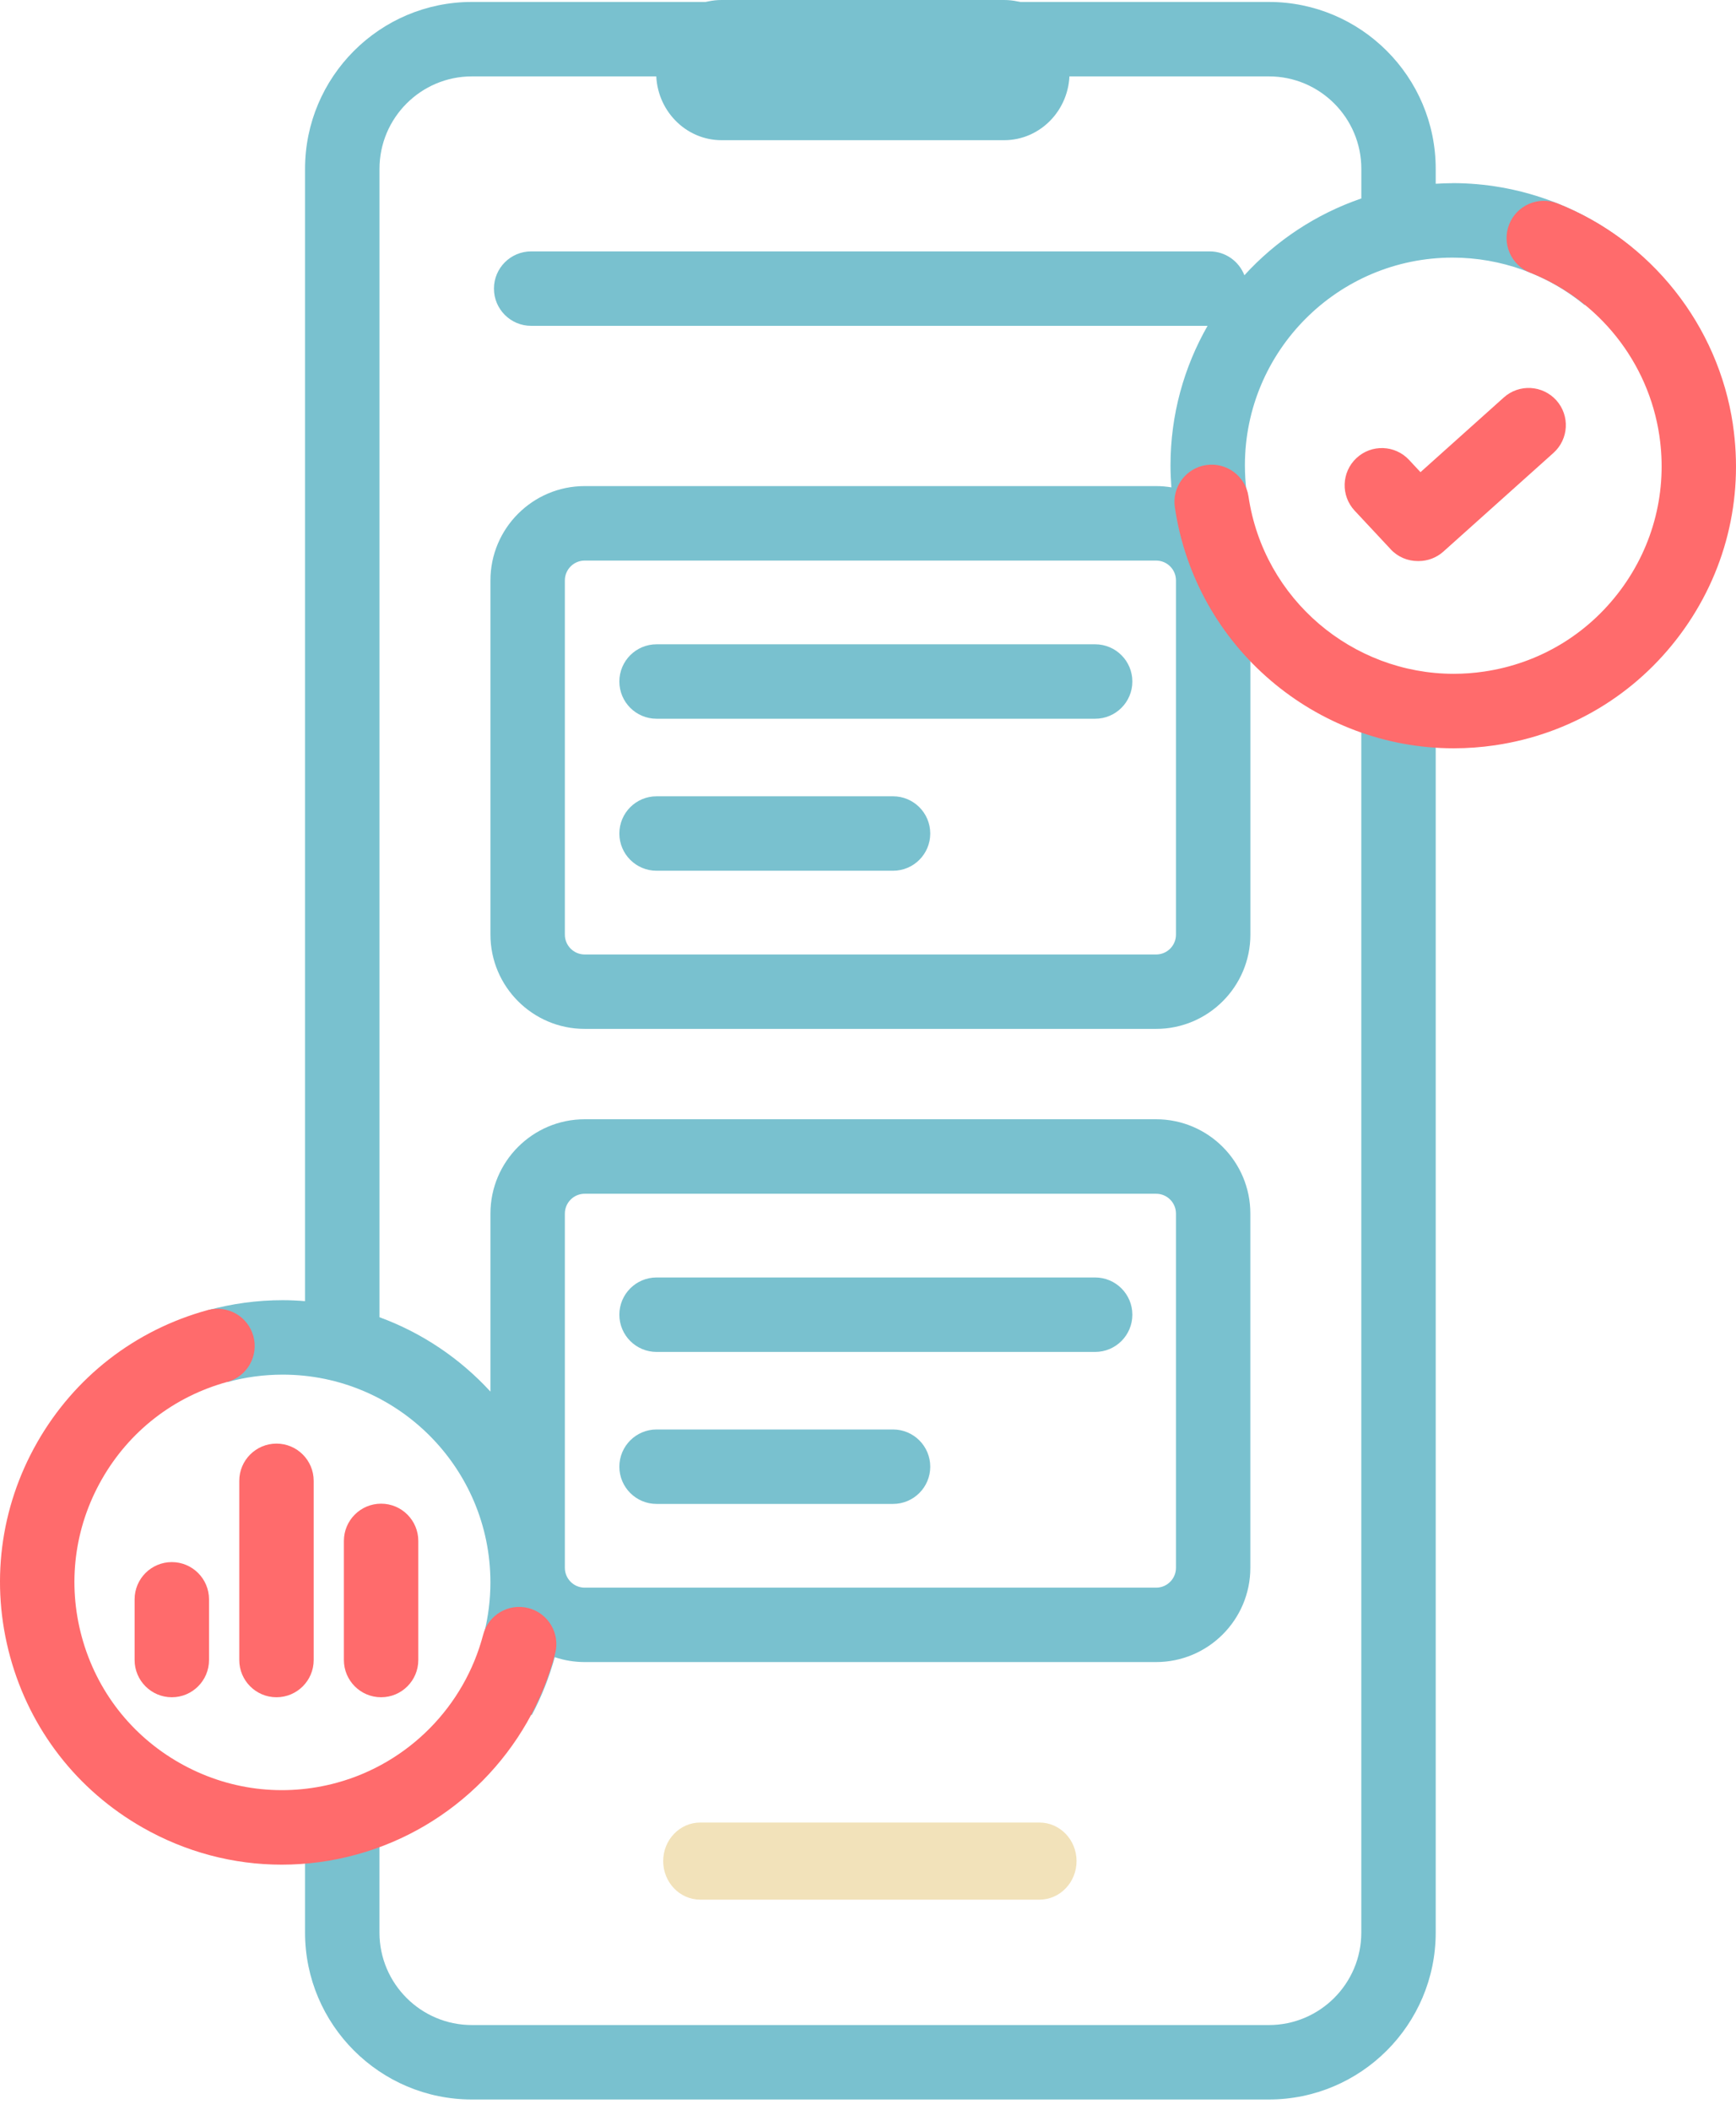
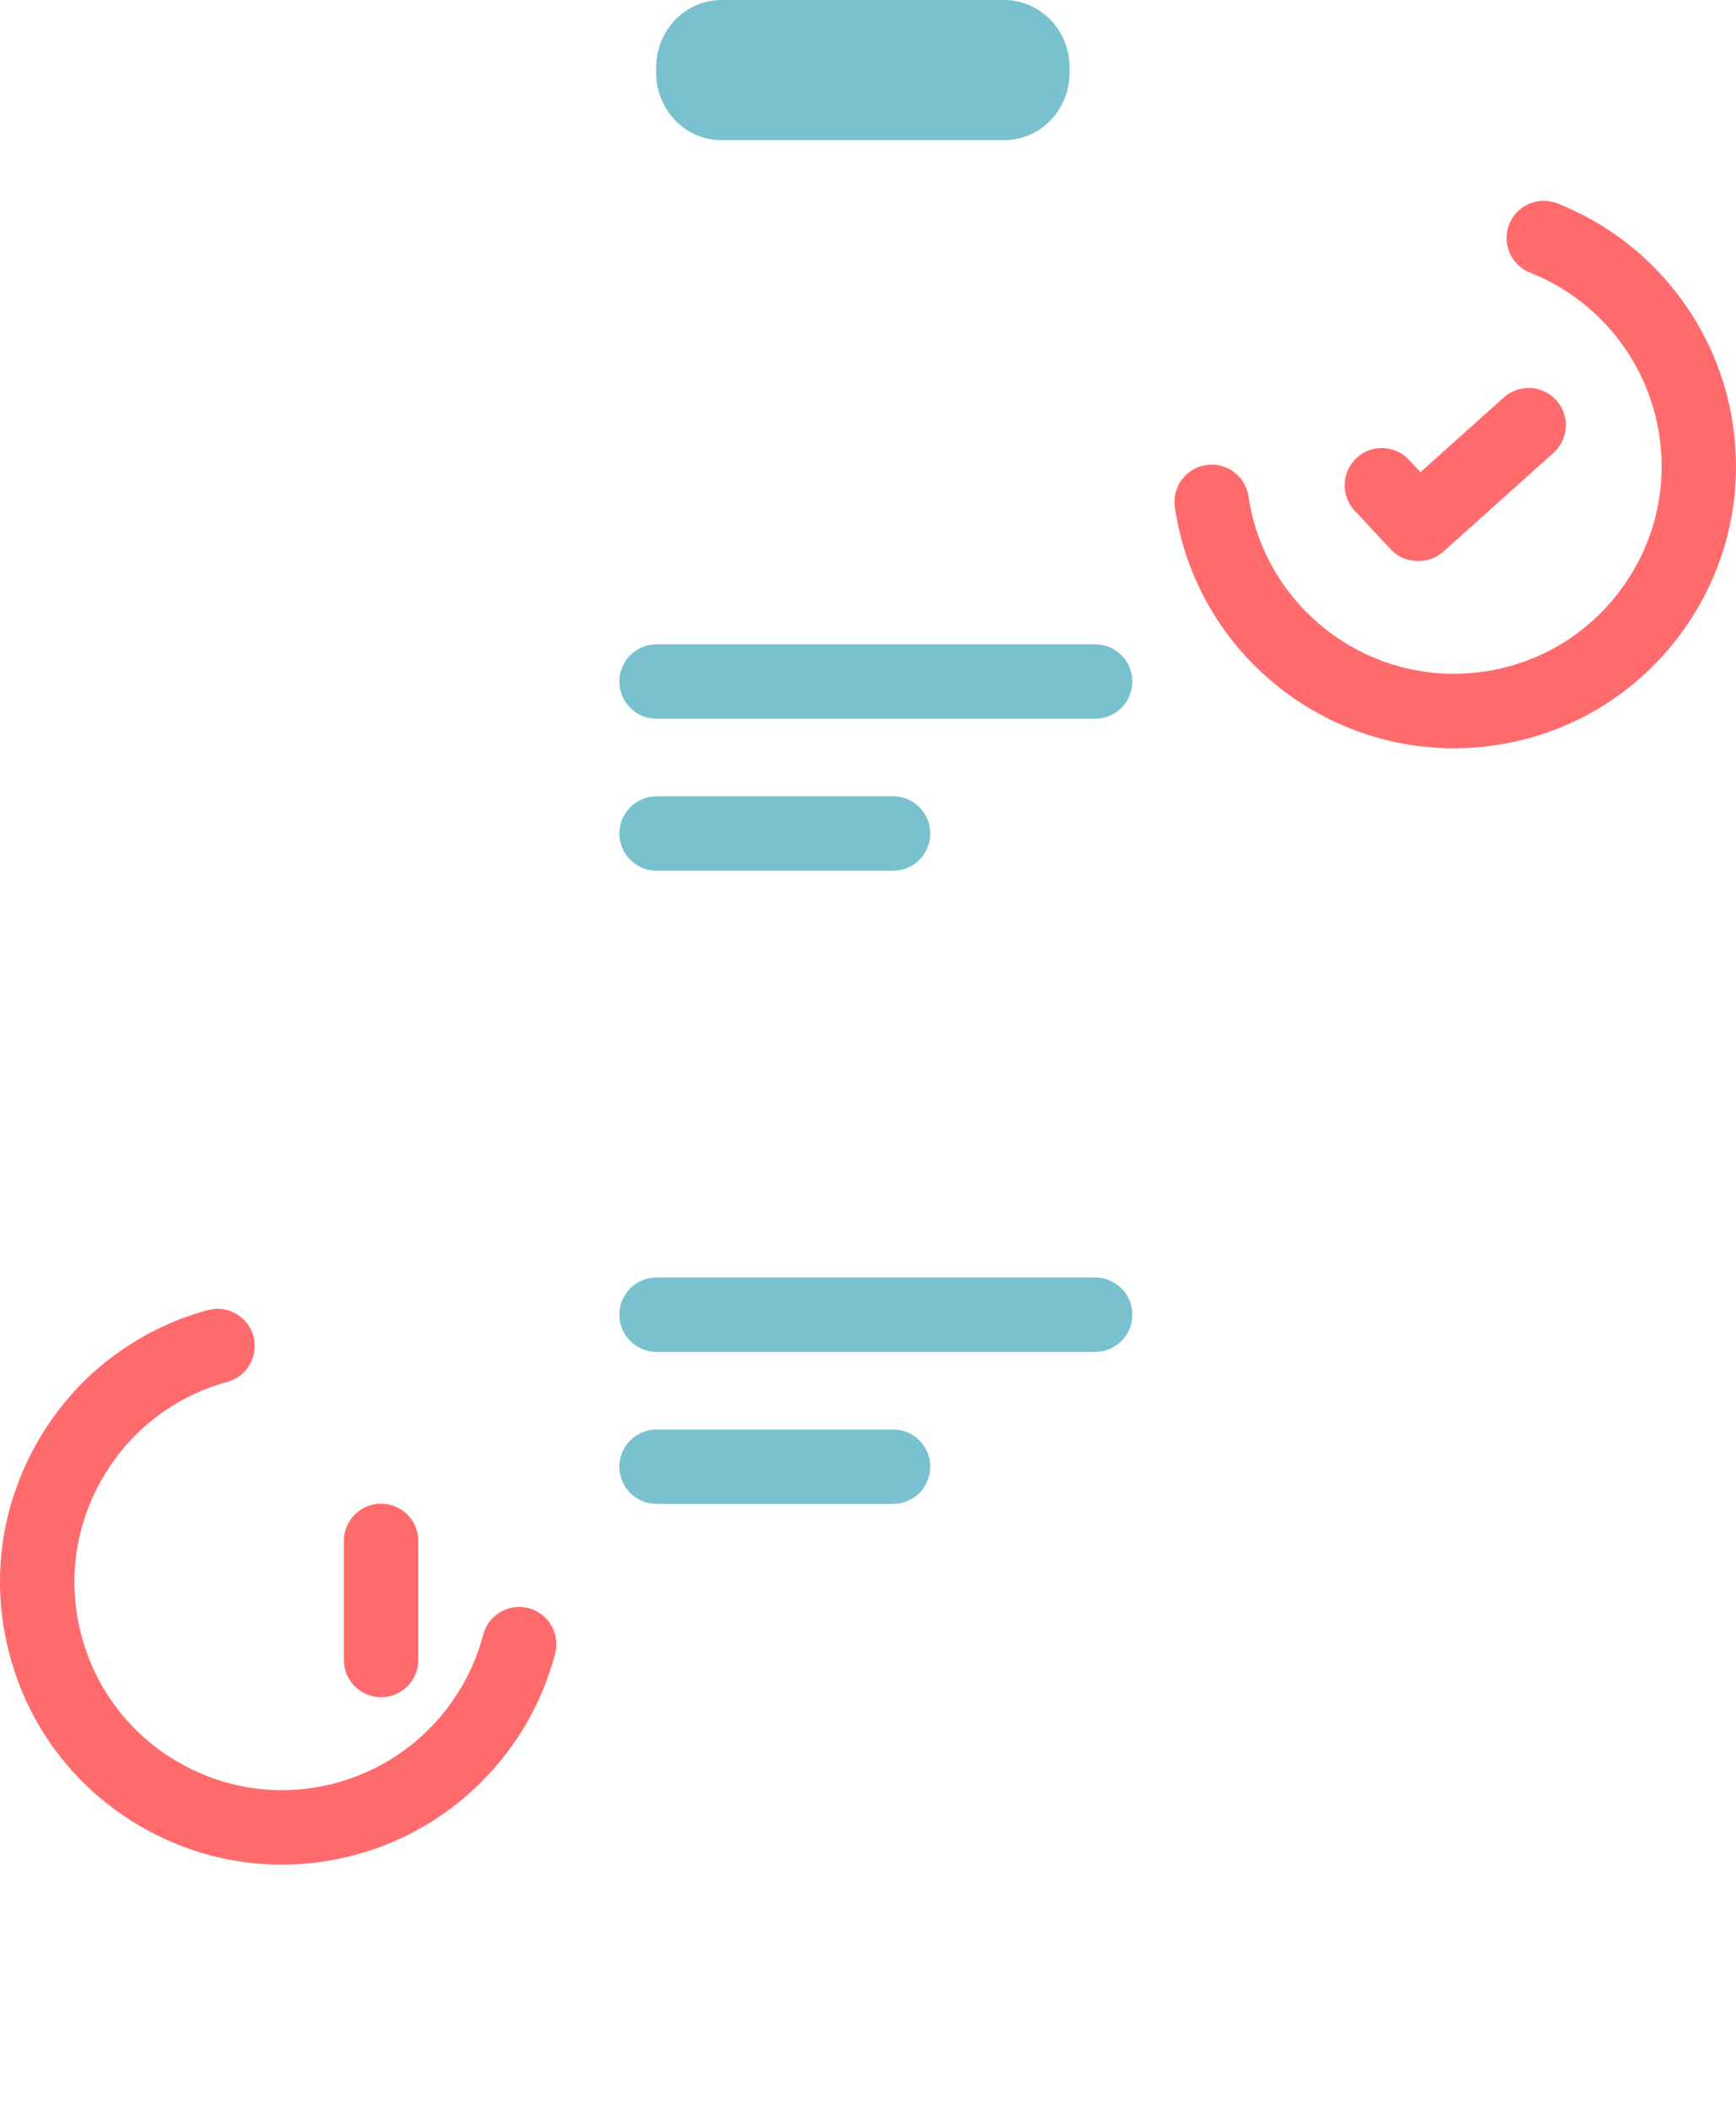
<svg xmlns="http://www.w3.org/2000/svg" width="107" height="130" viewBox="0 0 107 130" fill="none">
-   <path d="M83.905 119.056C83.905 122.195 81.35 124.75 78.211 124.75H29.083C25.943 124.75 23.389 122.195 23.389 119.056V112.91H18.802V119.056C18.802 124.724 23.414 129.336 29.083 129.336H78.211C83.879 129.336 88.491 124.724 88.491 119.056V41.984H83.905V119.056Z" fill="#79C1CF" />
  <path d="M67.501 39.691H40.468C39.202 39.691 38.175 40.718 38.175 41.984C38.175 43.25 39.202 44.277 40.468 44.277H67.501C68.767 44.277 69.794 43.25 69.794 41.984C69.794 40.718 68.767 39.691 67.501 39.691Z" fill="#79C1CF" />
  <path d="M55.044 49.055H40.468C39.202 49.055 38.175 50.082 38.175 51.348C38.175 52.614 39.202 53.641 40.468 53.641H55.044C56.31 53.641 57.337 52.614 57.337 51.348C57.337 50.082 56.31 49.055 55.044 49.055Z" fill="#79C1CF" />
  <path d="M40.468 83.284H67.501C68.767 83.284 69.794 82.256 69.794 80.99C69.794 79.725 68.767 78.697 67.501 78.697H40.468C39.202 78.697 38.175 79.725 38.175 80.99C38.175 82.256 39.202 83.284 40.468 83.284Z" fill="#79C1CF" />
  <path d="M40.468 92.647H55.044C56.31 92.647 57.337 91.62 57.337 90.354C57.337 89.088 56.31 88.061 55.044 88.061H40.468C39.202 88.061 38.175 89.088 38.175 90.354C38.175 91.62 39.202 92.647 40.468 92.647Z" fill="#79C1CF" />
-   <path d="M89.53 11.285C89.181 11.285 88.835 11.299 88.491 11.32V10.4C88.491 4.731 83.879 0.12 78.21 0.12H29.082C23.414 0.12 18.802 4.731 18.802 10.4V80.156C18.348 80.119 17.889 80.096 17.426 80.096C15.855 80.096 14.298 80.307 12.796 80.72L14.016 85.141C15.121 84.836 16.268 84.683 17.428 84.683C24.487 84.683 30.227 90.425 30.227 97.481C30.227 99.58 29.709 101.66 28.729 103.496L32.777 105.654C33.38 104.524 33.852 103.324 34.192 102.088C34.772 102.283 35.391 102.389 36.033 102.389H71.26C74.461 102.389 77.066 99.784 77.066 96.582V74.758C77.066 71.556 74.461 68.951 71.26 68.951H36.036C32.834 68.951 30.229 71.556 30.229 74.758V85.728C28.365 83.699 26.028 82.112 23.391 81.147V10.4C23.391 7.261 25.945 4.706 29.085 4.706H78.213C81.352 4.706 83.907 7.261 83.907 10.4V12.226C81.118 13.182 78.646 14.824 76.699 16.957C76.367 16.099 75.537 15.487 74.562 15.487H32.738C31.472 15.487 30.445 16.514 30.445 17.78C30.445 19.046 31.472 20.073 32.738 20.073H74.429C72.977 22.612 72.145 25.545 72.145 28.67C72.145 29.122 72.165 29.574 72.2 30.023C71.895 29.973 71.581 29.945 71.262 29.945H36.036C32.834 29.945 30.229 32.551 30.229 35.752V57.577C30.229 60.778 32.834 63.383 36.036 63.383H71.262C74.463 63.383 77.069 60.778 77.069 57.577V35.752C77.069 35.374 77.032 35.002 76.961 34.642L77.967 34.163C77.387 32.943 77.007 31.645 76.835 30.301C76.766 29.764 76.731 29.214 76.731 28.668C76.731 21.61 82.474 15.87 89.53 15.87C92.497 15.87 95.387 16.906 97.671 18.791L100.59 15.253C97.487 12.691 93.559 11.281 89.53 11.281V11.285ZM34.816 74.76C34.816 74.088 35.364 73.54 36.036 73.54H71.262C71.934 73.54 72.482 74.088 72.482 74.76V96.585C72.482 97.257 71.934 97.805 71.262 97.805H36.036C35.364 97.805 34.816 97.257 34.816 96.585V74.76ZM72.482 57.579C72.482 58.251 71.934 58.799 71.262 58.799H36.036C35.364 58.799 34.816 58.251 34.816 57.579V35.754C34.816 35.082 35.364 34.534 36.036 34.534H71.262C71.934 34.534 72.482 35.082 72.482 35.754V57.579Z" fill="#79C1CF" />
-   <path d="M64.068 117.026H43.162C41.9 117.026 40.876 115.962 40.876 114.65C40.876 113.339 41.9 112.275 43.162 112.275H64.068C65.33 112.275 66.354 113.339 66.354 114.65C66.354 115.962 65.33 117.026 64.068 117.026Z" fill="#F2E2BA" />
  <path d="M61.889 0H44.477C42.25 0 40.444 1.857 40.444 4.148V4.488C40.444 6.779 42.25 8.637 44.477 8.637H61.889C64.117 8.637 65.922 6.779 65.922 4.488V4.148C65.922 1.857 64.117 0 61.889 0Z" fill="#79C1CF" />
  <path d="M106.812 26.163C105.906 20.035 101.762 14.813 95.997 12.532C94.818 12.066 93.486 12.644 93.02 13.82C92.555 14.999 93.13 16.332 94.309 16.797C98.556 18.476 101.608 22.322 102.276 26.835C102.776 30.217 101.93 33.59 99.891 36.336C97.852 39.081 94.869 40.869 91.486 41.369C90.853 41.463 90.227 41.509 89.606 41.509C83.37 41.509 77.892 36.932 76.952 30.582C76.766 29.33 75.599 28.465 74.347 28.649C73.094 28.834 72.228 29.999 72.413 31.254C73.688 39.879 81.13 46.098 89.601 46.098C90.445 46.098 91.298 46.036 92.156 45.91C96.749 45.231 100.804 42.802 103.571 39.074C106.339 35.345 107.488 30.761 106.81 26.167L106.812 26.163Z" fill="#FF6B6C" />
  <path d="M85.712 33.836C86.163 34.32 86.773 34.563 87.388 34.563C87.397 34.563 87.404 34.563 87.413 34.563C87.42 34.563 87.429 34.563 87.436 34.563C87.982 34.563 88.528 34.37 88.966 33.978L95.749 27.901C96.692 27.055 96.772 25.606 95.928 24.663C95.082 23.721 93.632 23.64 92.69 24.484L87.553 29.087L86.847 28.33C85.982 27.404 84.531 27.355 83.606 28.22C82.68 29.085 82.632 30.536 83.496 31.46L85.714 33.834L85.712 33.836Z" fill="#FF6B6C" />
  <path d="M32.58 99.067C31.353 98.746 30.101 99.48 29.78 100.704C28.624 105.121 25.173 108.614 20.774 109.82C17.477 110.723 14.025 110.288 11.055 108.595C8.086 106.903 5.951 104.153 5.047 100.858C4.144 97.562 4.579 94.109 6.272 91.139C7.964 88.169 10.714 86.034 14.011 85.131C15.234 84.796 15.951 83.535 15.617 82.312C15.282 81.09 14.021 80.372 12.798 80.707C8.32 81.934 4.586 84.833 2.286 88.867C-0.012 92.903 -0.601 97.59 0.626 102.069C1.853 106.547 4.751 110.281 8.785 112.581C11.443 114.097 14.385 114.87 17.366 114.87C18.907 114.87 20.46 114.663 21.987 114.244C27.961 112.606 32.649 107.864 34.217 101.867C34.538 100.642 33.804 99.388 32.58 99.067Z" fill="#FF6B6C" />
-   <path d="M8.297 98.524V102.264C8.297 103.53 9.324 104.557 10.59 104.557C11.856 104.557 12.883 103.53 12.883 102.264V98.524C12.883 97.258 11.856 96.231 10.59 96.231C9.324 96.231 8.297 97.258 8.297 98.524Z" fill="#FF6B6C" />
-   <path d="M14.748 91.224V102.264C14.748 103.53 15.775 104.557 17.041 104.557C18.307 104.557 19.334 103.53 19.334 102.264V91.224C19.334 89.959 18.307 88.931 17.041 88.931C15.775 88.931 14.748 89.959 14.748 91.224Z" fill="#FF6B6C" />
  <path d="M23.489 104.557C24.755 104.557 25.782 103.53 25.782 102.264V94.926C25.782 93.66 24.755 92.632 23.489 92.632C22.223 92.632 21.196 93.66 21.196 94.926V102.264C21.196 103.53 22.223 104.557 23.489 104.557Z" fill="#FF6B6C" />
</svg>